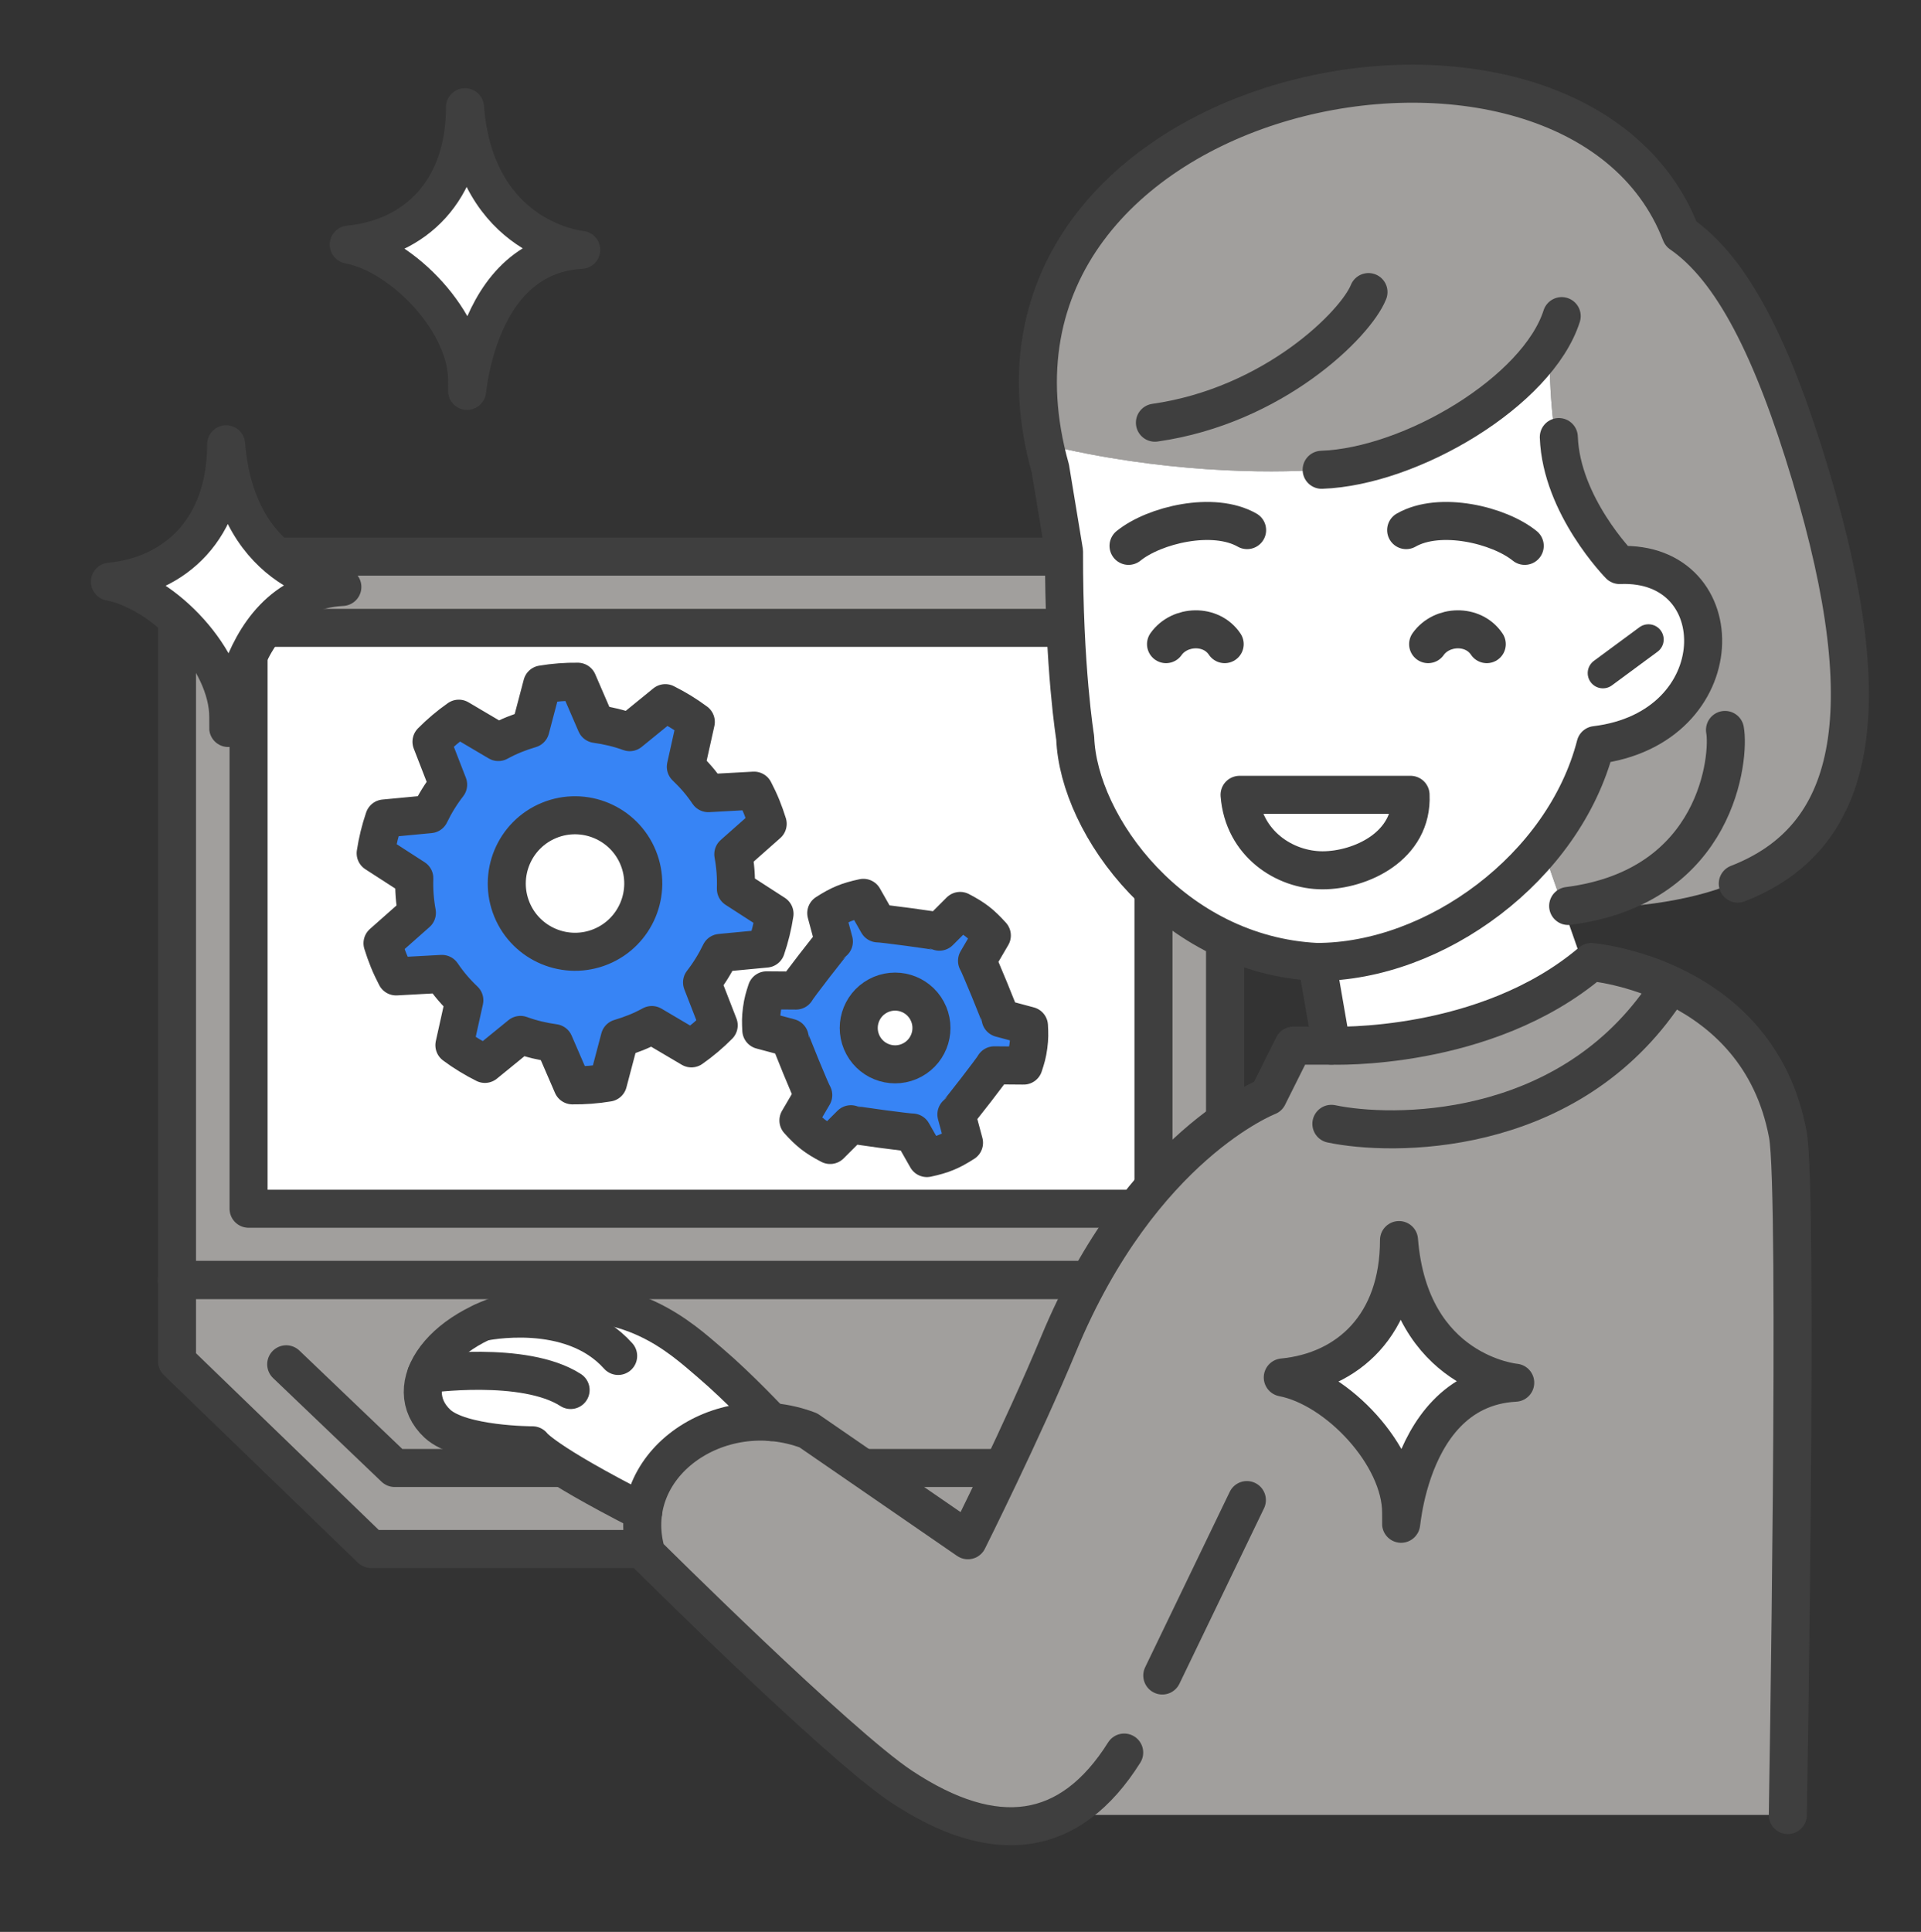
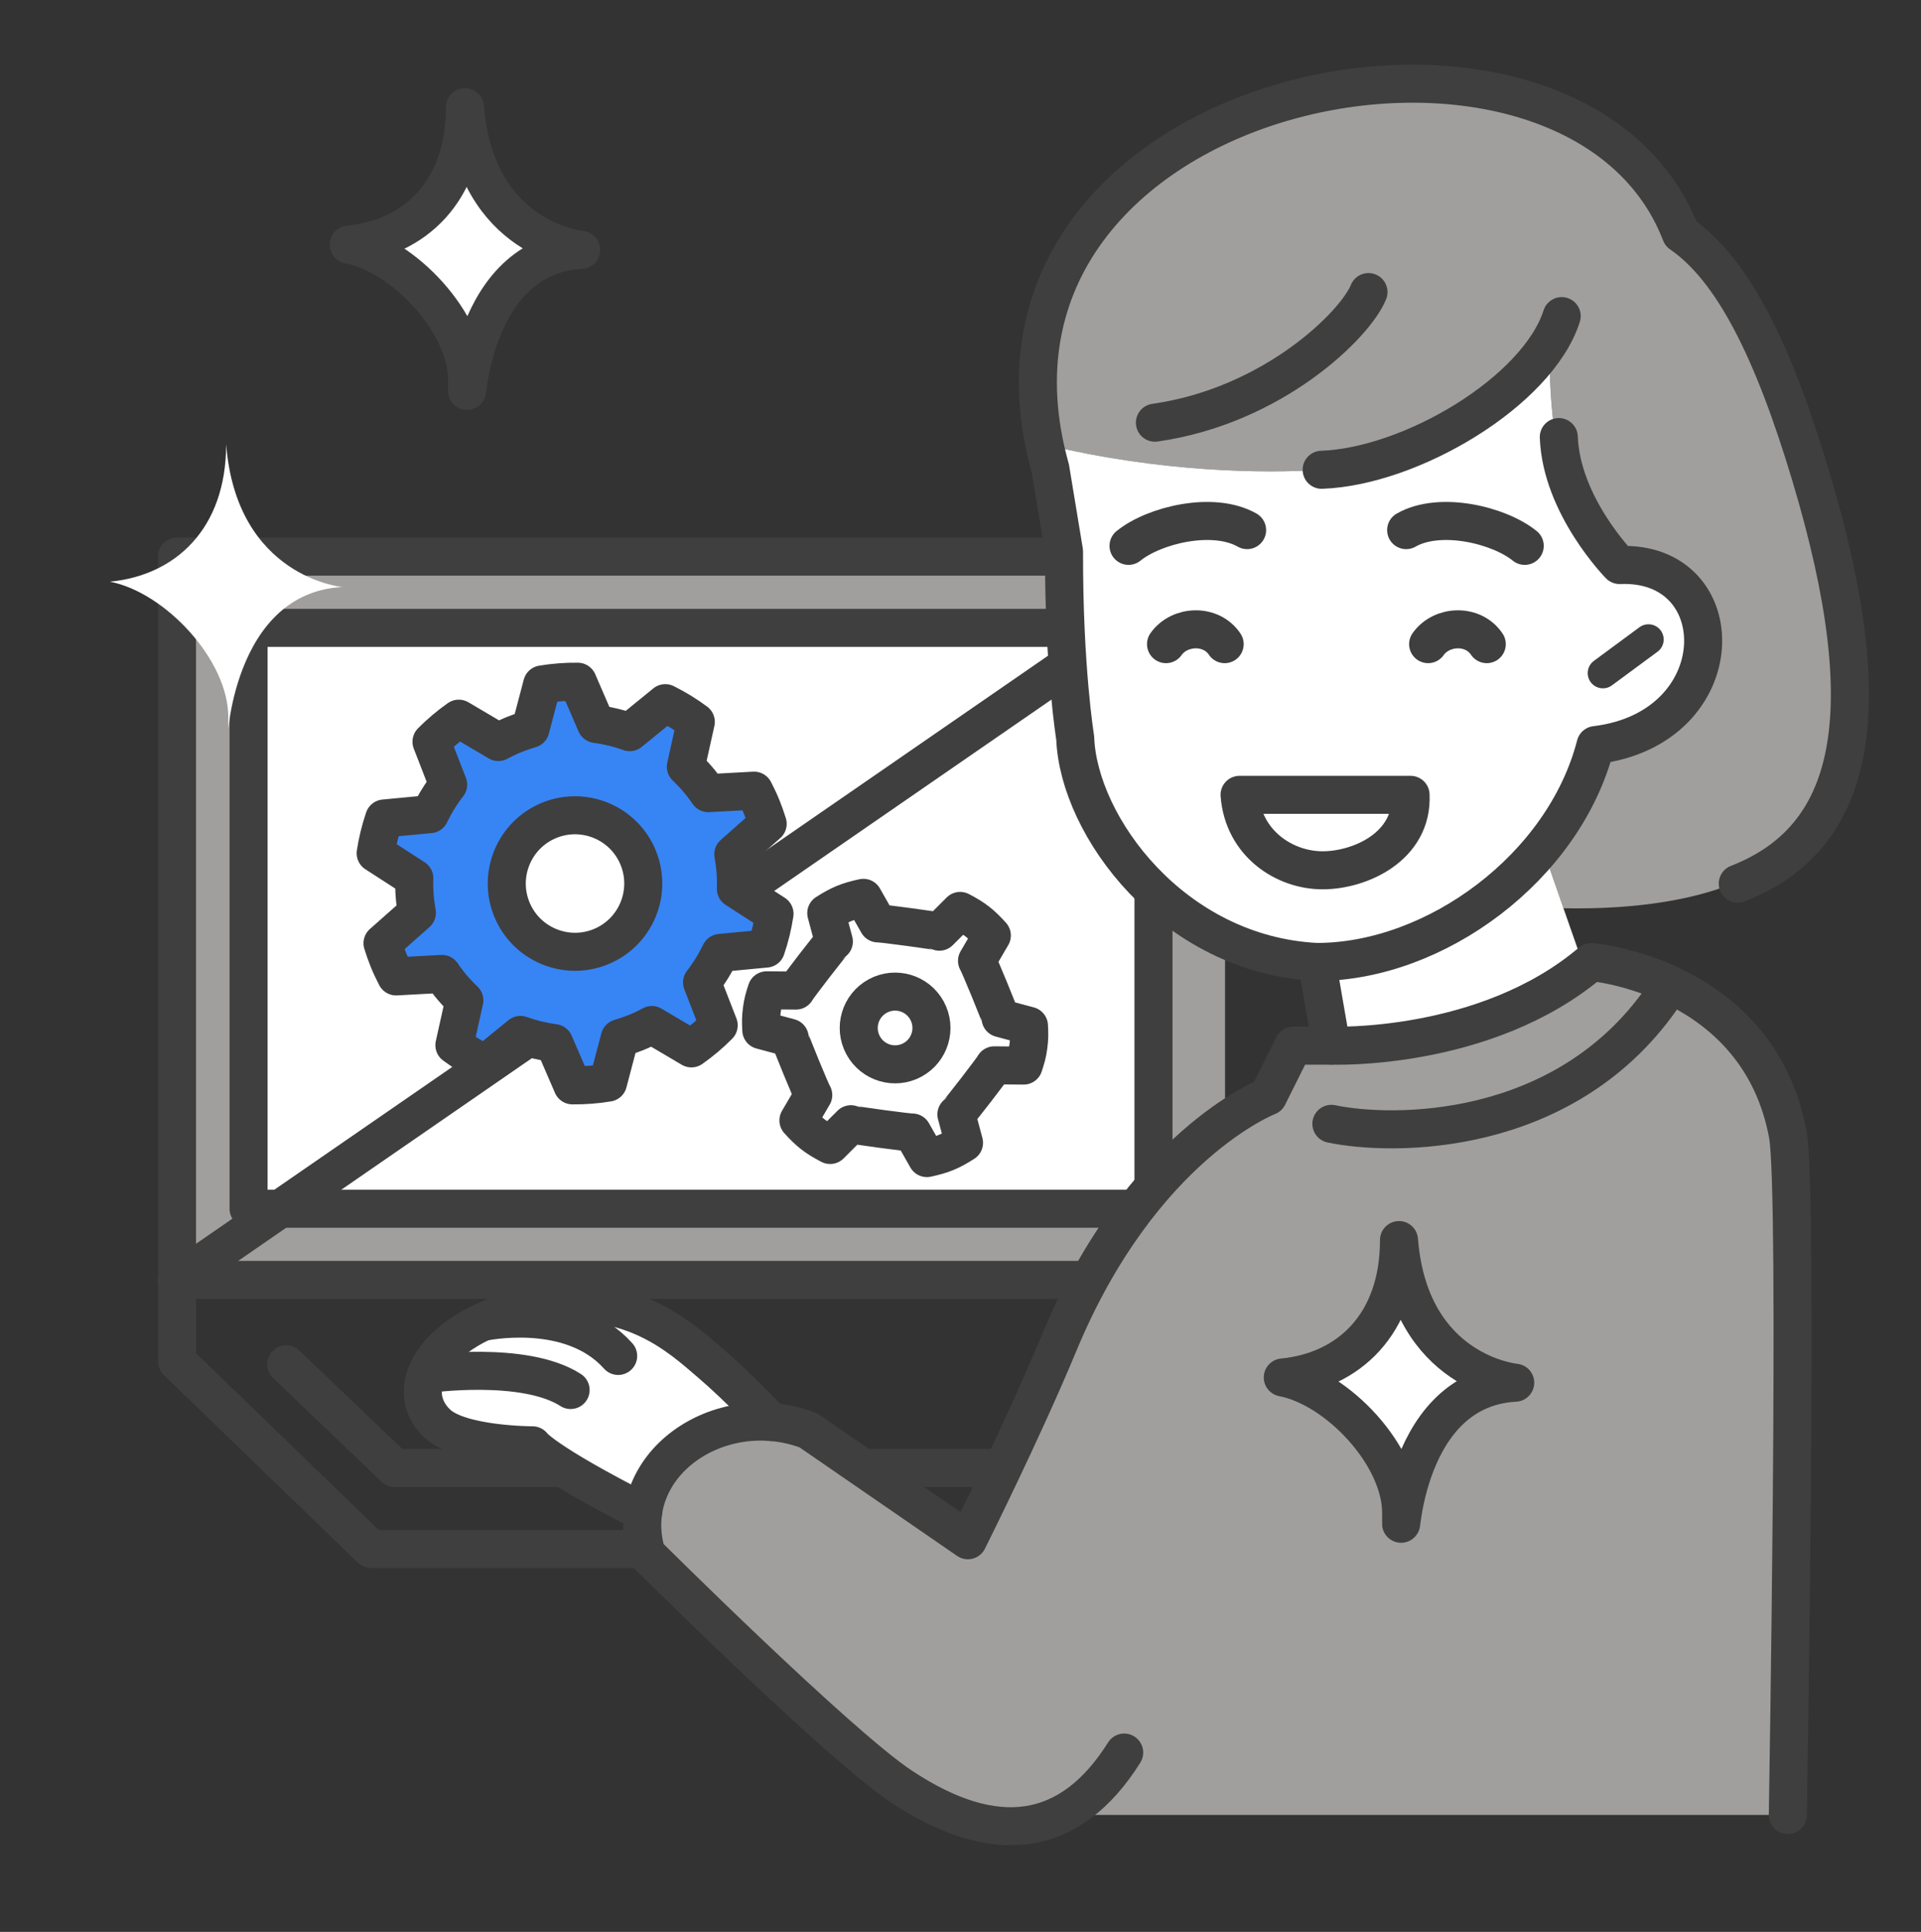
<svg xmlns="http://www.w3.org/2000/svg" width="180" height="181" viewBox="0 0 180 181" fill="none">
  <rect x="0" y="0" width="180" height="181" fill="#333333" stroke="none" />
  <g clip-path="url(#clip0_707_5509)">
    <path d="M43.561 10.046C44.552 22.526 54.451 23.417 54.451 23.417C43.169 24.008 43.761 40.942 43.761 35.59C43.761 30.237 37.824 23.909 32.671 22.918C38.807 22.326 43.561 17.972 43.561 10.046Z" fill="white" />
    <path d="M43.568 10.046C43.568 17.965 38.814 22.326 32.678 22.918C37.823 23.909 43.767 30.244 43.767 35.59C43.767 40.935 43.176 24.008 54.458 23.41C54.458 23.41 44.559 22.519 43.568 10.046Z" stroke="#3F3F3F" stroke-width="3.564" stroke-linecap="round" stroke-linejoin="round" />
-     <path d="M133.169 137.527V145.125H34.781L16.593 127.542V119.917H114.789L133.169 137.527Z" fill="#A19F9D" />
    <path d="M114.789 52.146V119.917H16.593V52.146H114.789ZM108.089 113.246V58.817H23.292V113.246H108.089Z" fill="#A19F9D" />
    <path d="M23.292 113.246L108.082 113.246V58.824L23.292 58.824V113.246Z" fill="white" stroke="#3F3F3F" stroke-width="3.564" stroke-linecap="round" stroke-linejoin="round" />
-     <path d="M16.585 119.924L114.788 119.924L114.788 52.153L16.585 52.153L16.585 119.924Z" stroke="#3F3F3F" stroke-width="3.564" stroke-linecap="round" stroke-linejoin="round" />
+     <path d="M16.585 119.924L114.788 52.153L16.585 52.153L16.585 119.924Z" stroke="#3F3F3F" stroke-width="3.564" stroke-linecap="round" stroke-linejoin="round" />
    <path d="M16.585 119.917H114.788L133.162 137.535" stroke="#3F3F3F" stroke-width="3.564" stroke-linecap="round" stroke-linejoin="round" />
    <path d="M133.162 137.535V145.125H34.773L16.585 127.542V119.917" stroke="#3F3F3F" stroke-width="3.564" stroke-linecap="round" stroke-linejoin="round" />
    <path d="M124.182 137.535H36.983L26.819 127.821" stroke="#3F3F3F" stroke-width="3.564" stroke-linecap="round" stroke-linejoin="round" />
    <path d="M146.269 42.731L146.005 42.745C145.314 38.861 144.972 33.765 145.449 31.62C142.271 37.222 133.725 42.41 126.534 43.707C126.37 43.736 126.185 43.764 125.985 43.793C125.415 43.871 124.695 43.943 123.84 44.007C118.716 44.377 108.709 44.278 97.876 41.633C90.742 7.196 147.673 -3.652 157.508 21.892C162.305 25.191 166.082 32.618 169.66 44.527C176.459 67.205 173.629 78.58 162.839 82.778L162.761 82.607C159.254 84.16 153.674 85.237 146.54 85.094L146.504 85.108L144.53 79.428C146.86 76.584 148.614 73.32 149.519 69.806C162.561 68.239 162.561 52.488 151.764 52.937C151.764 52.937 147.288 48.376 146.269 42.731Z" fill="#A19F9D" />
    <path d="M148.448 90.668C148.669 90.49 148.89 90.311 149.111 90.126C149.111 90.126 164.755 91.43 167.527 106.283C168.532 111.664 167.527 170.041 167.527 170.041H99.329C95.167 172.08 90.185 171.167 84.455 167.369C78.54 163.449 60.594 145.589 60.594 145.589C60.187 144.22 60.095 142.909 60.273 141.676C61 136.473 66.416 132.76 72.275 133.23C73.43 133.316 74.598 133.565 75.746 134L90.691 144.299C90.691 144.299 95.815 134.057 99.208 125.882C106.934 107.274 118.814 102.712 118.814 102.712L121.188 97.966H124.751C124.751 97.966 138.578 98.507 148.448 90.668Z" fill="#A19F9D" />
    <path d="M144.529 79.428C139.27 85.871 131.095 90.126 123.398 90.126C109.899 89.456 101.062 77.376 100.762 69.13C100.762 69.13 99.686 62.608 99.715 51.661L98.425 43.893C98.211 43.13 98.026 42.375 97.876 41.634C108.709 44.278 118.715 44.377 123.84 44.007C124.531 43.986 125.251 43.914 125.985 43.793C126.184 43.765 126.37 43.736 126.534 43.708C133.725 42.41 142.27 37.222 145.449 31.62C144.971 33.765 145.313 38.861 146.005 42.745L146.268 42.731C147.288 48.376 151.763 52.937 151.763 52.937C162.561 52.488 162.561 68.239 149.518 69.807C148.613 73.32 146.86 76.585 144.529 79.428ZM123.925 81.531C127.46 81.531 132.406 79.293 132.171 74.461H116.15C116.499 79.058 120.39 81.531 123.925 81.531Z" fill="white" />
    <path d="M146.503 85.108L148.449 90.667C138.578 98.507 124.752 97.965 124.752 97.965L123.397 90.125C131.095 90.125 139.269 85.871 144.529 79.428L146.503 85.108Z" fill="white" />
    <path d="M132.171 74.46C132.406 79.293 127.46 81.531 123.925 81.531C120.39 81.531 116.499 79.057 116.149 74.46H132.171Z" fill="white" />
    <path d="M45.25 123.844C46.639 123.195 48.264 122.682 50.103 122.361C59.012 120.794 63.766 125.312 66.538 127.671C69.311 130.037 72.275 133.23 72.275 133.23C66.417 132.76 61 136.473 60.273 141.676C50.844 136.872 49.904 135.411 49.904 135.411C49.904 135.411 43.169 135.411 40.988 133.38C38.087 130.686 39.912 126.324 45.228 123.851C45.228 123.851 45.236 123.851 45.25 123.844Z" fill="white" />
    <path d="M139.312 60.349C138.044 58.446 135.086 58.553 133.817 60.349" stroke="#3F3F3F" stroke-width="3.564" stroke-linecap="round" stroke-linejoin="round" />
    <path d="M114.753 60.349C113.484 58.446 110.526 58.553 109.258 60.349" stroke="#3F3F3F" stroke-width="3.564" stroke-linecap="round" stroke-linejoin="round" />
    <path d="M132.171 74.468H116.149C116.506 79.065 120.39 81.538 123.925 81.538C127.46 81.538 132.406 79.3 132.171 74.468Z" stroke="#3F3F3F" stroke-width="3.564" stroke-linecap="round" stroke-linejoin="round" />
    <path d="M116.855 49.666C113.684 47.855 108.153 49.188 105.744 51.141" stroke="#3F3F3F" stroke-width="3.564" stroke-linecap="round" stroke-linejoin="round" />
    <path d="M131.758 49.666C134.929 47.855 140.46 49.188 142.869 51.141" stroke="#3F3F3F" stroke-width="3.564" stroke-linecap="round" stroke-linejoin="round" />
    <path d="M154.464 59.914L150.195 63.064" stroke="#3F3F3F" stroke-width="2.851" stroke-linecap="round" stroke-linejoin="round" />
    <path d="M162.832 82.785C173.629 78.587 176.458 67.213 169.652 44.534C166.081 32.625 162.297 25.199 157.501 21.899C147.451 -4.193 88.254 7.688 98.418 43.893L99.7 51.661C99.672 62.608 100.748 69.13 100.748 69.13C101.047 77.376 109.892 89.456 123.383 90.126C134.48 90.126 146.553 81.281 149.504 69.807C162.546 68.232 162.546 52.488 151.756 52.937C151.756 52.937 146.297 47.385 146.062 40.949" stroke="#3F3F3F" stroke-width="3.564" stroke-linecap="round" stroke-linejoin="round" />
-     <path d="M161.634 68.388C162.083 70.79 161.036 83.084 146.938 84.88" stroke="#3F3F3F" stroke-width="3.564" stroke-linecap="round" stroke-linejoin="round" />
    <path d="M146.333 29.617C144.081 36.666 132.235 43.715 123.84 44.014" stroke="#3F3F3F" stroke-width="3.564" stroke-linecap="round" stroke-linejoin="round" />
    <path d="M128.229 27.365C127.032 30.366 119.335 38.02 108.217 39.602" stroke="#3F3F3F" stroke-width="3.564" stroke-linecap="round" stroke-linejoin="round" />
    <path d="M123.397 90.133L124.752 97.965C124.752 97.965 139.205 98.536 149.105 90.133C149.105 90.133 164.748 91.43 167.521 106.283C168.526 111.664 167.521 170.048 167.521 170.048" stroke="#3F3F3F" stroke-width="3.564" stroke-linecap="round" stroke-linejoin="round" />
    <path d="M124.752 97.965H121.189L118.815 102.719C118.815 102.719 106.935 107.273 99.209 125.889C95.817 134.064 90.692 144.305 90.692 144.305L75.74 134.007C67.323 130.835 58.114 137.342 60.588 145.588C60.588 145.588 78.533 163.449 84.449 167.368C93.258 173.213 100.292 172.222 105.338 164.197" stroke="#3F3F3F" stroke-width="3.564" stroke-linecap="round" stroke-linejoin="round" />
-     <path d="M108.908 156.977L116.833 140.542" stroke="#3F3F3F" stroke-width="3.564" stroke-linecap="round" stroke-linejoin="round" />
    <path d="M124.752 105.292C130.397 106.482 146.432 106.675 155.64 93.611" stroke="#3F3F3F" stroke-width="3.564" stroke-linecap="round" stroke-linejoin="round" />
    <path d="M72.275 133.237C72.275 133.237 69.303 130.044 66.531 127.678C63.758 125.312 59.005 120.8 50.096 122.361C41.187 123.922 37.331 129.987 40.988 133.387C43.169 135.411 49.896 135.411 49.896 135.411C49.896 135.411 50.837 136.872 60.266 141.675" stroke="#3F3F3F" stroke-width="3.564" stroke-linecap="round" stroke-linejoin="round" />
    <path d="M39.947 128.74C39.947 128.74 49.105 127.421 53.467 130.229" stroke="#3F3F3F" stroke-width="3.564" stroke-linecap="round" stroke-linejoin="round" />
    <path d="M45.228 123.858C45.228 123.858 53.467 122.048 57.922 127.037" stroke="#3F3F3F" stroke-width="3.564" stroke-linecap="round" stroke-linejoin="round" />
    <path d="M70.658 74.083C70.914 74.575 71.157 75.081 71.371 75.608C71.584 76.135 71.763 76.656 71.933 77.19L68.712 80.041C68.912 81.124 68.99 82.208 68.954 83.277L72.575 85.615C72.404 86.726 72.133 87.817 71.777 88.871L67.501 89.278C67.037 90.254 66.46 91.181 65.79 92.043L67.351 96.063C66.574 96.854 65.719 97.574 64.785 98.222L61.086 96.034C60.609 96.291 60.124 96.526 59.618 96.733C59.112 96.939 58.592 97.118 58.079 97.267L56.974 101.422C55.862 101.615 54.743 101.7 53.639 101.679L51.928 97.723C50.845 97.588 49.79 97.324 48.771 96.961L45.435 99.676C44.438 99.177 43.483 98.593 42.584 97.923L43.518 93.718C42.741 92.977 42.029 92.157 41.408 91.245L37.118 91.48C36.861 90.988 36.626 90.482 36.413 89.962C36.199 89.442 36.013 88.907 35.842 88.38L39.064 85.529C38.864 84.446 38.793 83.362 38.828 82.286L35.208 79.948C35.379 78.837 35.65 77.746 36.006 76.691L40.29 76.278C40.753 75.302 41.33 74.382 42 73.513L40.439 69.493C41.216 68.709 42.071 67.989 42.998 67.334L46.704 69.522C47.174 69.265 47.666 69.03 48.172 68.823C48.678 68.617 49.191 68.438 49.712 68.289L50.809 64.126C51.928 63.941 53.04 63.849 54.152 63.863L55.862 67.818C56.945 67.961 58 68.217 59.019 68.581L62.355 65.865C63.353 66.364 64.308 66.949 65.213 67.619L64.279 71.824C65.056 72.565 65.761 73.385 66.382 74.304L70.672 74.061L70.658 74.083ZM59.803 80.355C58.464 77.091 54.729 75.53 51.458 76.87C48.186 78.21 46.633 81.944 47.972 85.215C49.312 88.487 53.047 90.04 56.318 88.701C59.59 87.361 61.143 83.626 59.803 80.355Z" fill="#3784F5" />
    <path d="M71.933 77.183C71.769 76.656 71.584 76.128 71.37 75.601C71.156 75.073 70.914 74.575 70.657 74.076L66.367 74.311C65.754 73.398 65.041 72.572 64.264 71.838L65.198 67.633C64.3 66.963 63.338 66.378 62.34 65.879L59.004 68.595C57.985 68.224 56.931 67.975 55.847 67.825L54.137 63.87C53.032 63.855 51.913 63.941 50.801 64.126L49.704 68.288C49.191 68.438 48.677 68.616 48.164 68.823C47.651 69.03 47.166 69.265 46.696 69.521L42.99 67.333C42.063 67.982 41.208 68.709 40.431 69.493L41.992 73.513C41.322 74.375 40.752 75.301 40.282 76.278L35.998 76.684C35.635 77.739 35.371 78.829 35.2 79.941L38.821 82.279C38.785 83.355 38.864 84.438 39.063 85.522L35.842 88.372C36.005 88.9 36.191 89.427 36.405 89.955C36.618 90.482 36.861 90.981 37.117 91.48L41.408 91.245C42.021 92.157 42.733 92.984 43.51 93.718L42.577 97.923C43.475 98.593 44.437 99.177 45.435 99.676L48.77 96.96C49.789 97.331 50.844 97.581 51.927 97.73L53.638 101.686C54.742 101.7 55.861 101.614 56.973 101.429L58.071 97.267C58.584 97.117 59.097 96.939 59.61 96.732C60.123 96.526 60.608 96.291 61.078 96.034L64.784 98.222C65.711 97.573 66.566 96.847 67.343 96.062L65.782 92.043C66.452 91.18 67.022 90.254 67.493 89.278L71.776 88.871C72.139 87.817 72.403 86.726 72.574 85.614L68.954 83.277C68.989 82.2 68.911 81.117 68.711 80.034L71.933 77.183ZM56.31 88.693C53.046 90.033 49.305 88.472 47.965 85.208C46.625 81.944 48.186 78.202 51.45 76.862C54.714 75.522 58.456 77.083 59.795 80.347C61.135 83.612 59.575 87.353 56.31 88.693Z" stroke="#3F3F3F" stroke-width="3.564" stroke-linecap="round" stroke-linejoin="round" />
-     <path d="M92.937 87.646L91.547 90.019C91.69 90.197 93.735 95.158 93.749 95.393L96.401 96.106C96.436 96.847 96.451 97.246 96.351 97.994C96.244 98.75 96.123 99.135 95.902 99.833L93.151 99.819C93.065 100.04 89.787 104.28 89.594 104.416L90.307 107.074C89.053 107.872 88.311 108.186 86.829 108.507L85.475 106.112C85.247 106.148 79.923 105.435 79.709 105.335L77.763 107.281C76.424 106.582 75.789 106.076 74.791 104.972L76.181 102.598C76.039 102.42 73.993 97.46 73.979 97.225L71.321 96.512C71.285 95.778 71.271 95.371 71.371 94.623C71.478 93.868 71.599 93.483 71.82 92.784L74.571 92.799C74.656 92.578 77.935 88.337 78.127 88.202L77.407 85.543C78.662 84.745 79.41 84.424 80.885 84.111L82.246 86.505C82.475 86.463 87.798 87.183 88.005 87.282L89.951 85.337C91.291 86.035 91.932 86.534 92.923 87.639L92.937 87.646ZM87.25 96.769C87.506 94.901 86.195 93.184 84.328 92.934C82.46 92.685 80.75 93.989 80.493 95.856C80.244 97.724 81.555 99.434 83.422 99.691C85.282 99.94 87 98.629 87.25 96.769Z" fill="#3784F5" />
    <path d="M82.261 86.512L80.9 84.118C79.417 84.438 78.669 84.752 77.422 85.55L78.135 88.209C77.942 88.344 74.664 92.585 74.585 92.805L71.834 92.784C71.606 93.483 71.485 93.868 71.385 94.623C71.285 95.378 71.3 95.778 71.335 96.512L73.994 97.224C74.015 97.46 76.053 102.42 76.203 102.598L74.813 104.971C75.811 106.076 76.445 106.575 77.785 107.273L79.731 105.328C79.945 105.428 85.261 106.14 85.49 106.105L86.851 108.499C88.333 108.179 89.082 107.865 90.329 107.067L89.616 104.408C89.809 104.273 93.087 100.032 93.165 99.811L95.916 99.833C96.144 99.134 96.266 98.749 96.365 97.994C96.465 97.239 96.451 96.839 96.415 96.105L93.757 95.393C93.736 95.157 91.697 90.197 91.548 90.019L92.937 87.646C91.939 86.541 91.305 86.042 89.965 85.344L88.02 87.289C87.806 87.189 82.489 86.477 82.261 86.512Z" stroke="#3F3F3F" stroke-width="3.564" stroke-linecap="round" stroke-linejoin="round" />
    <path d="M85.496 99.305C87.15 98.409 87.763 96.341 86.866 94.687C85.969 93.033 83.902 92.419 82.248 93.316C80.594 94.213 79.98 96.281 80.877 97.935C81.774 99.589 83.842 100.202 85.496 99.305Z" stroke="#3F3F3F" stroke-width="3.564" stroke-linecap="round" stroke-linejoin="round" />
    <path d="M21.189 41.627C22.18 54.106 32.079 54.997 32.079 54.997C20.797 55.588 21.389 72.522 21.389 67.17C21.389 61.817 15.452 55.489 10.299 54.498C16.435 53.906 21.189 49.552 21.189 41.627Z" fill="white" />
-     <path d="M21.189 41.627C21.189 49.545 16.435 53.906 10.299 54.498C15.444 55.489 21.389 61.825 21.389 67.17C21.389 72.515 20.797 55.588 32.079 54.99C32.079 54.99 22.18 54.099 21.189 41.627Z" stroke="#3F3F3F" stroke-width="3.564" stroke-linecap="round" stroke-linejoin="round" />
    <path d="M131.088 116.182C132.079 128.662 141.978 129.552 141.978 129.552C130.696 130.144 131.288 147.078 131.288 141.725C131.288 136.373 125.351 130.044 120.198 129.054C126.335 128.462 131.088 124.107 131.088 116.182Z" fill="white" />
    <path d="M131.088 116.182C131.088 124.1 126.335 128.462 120.198 129.054C125.344 130.044 131.288 136.38 131.288 141.725C131.288 147.071 130.696 130.144 141.978 129.545C141.978 129.545 132.079 128.654 131.088 116.182Z" stroke="#3F3F3F" stroke-width="3.564" stroke-linecap="round" stroke-linejoin="round" />
  </g>
  <defs>
    <clipPath id="clip0_707_5509">
      <rect width="180" height="180" fill="white" transform="translate(0 0.639)" />
    </clipPath>
  </defs>
</svg>